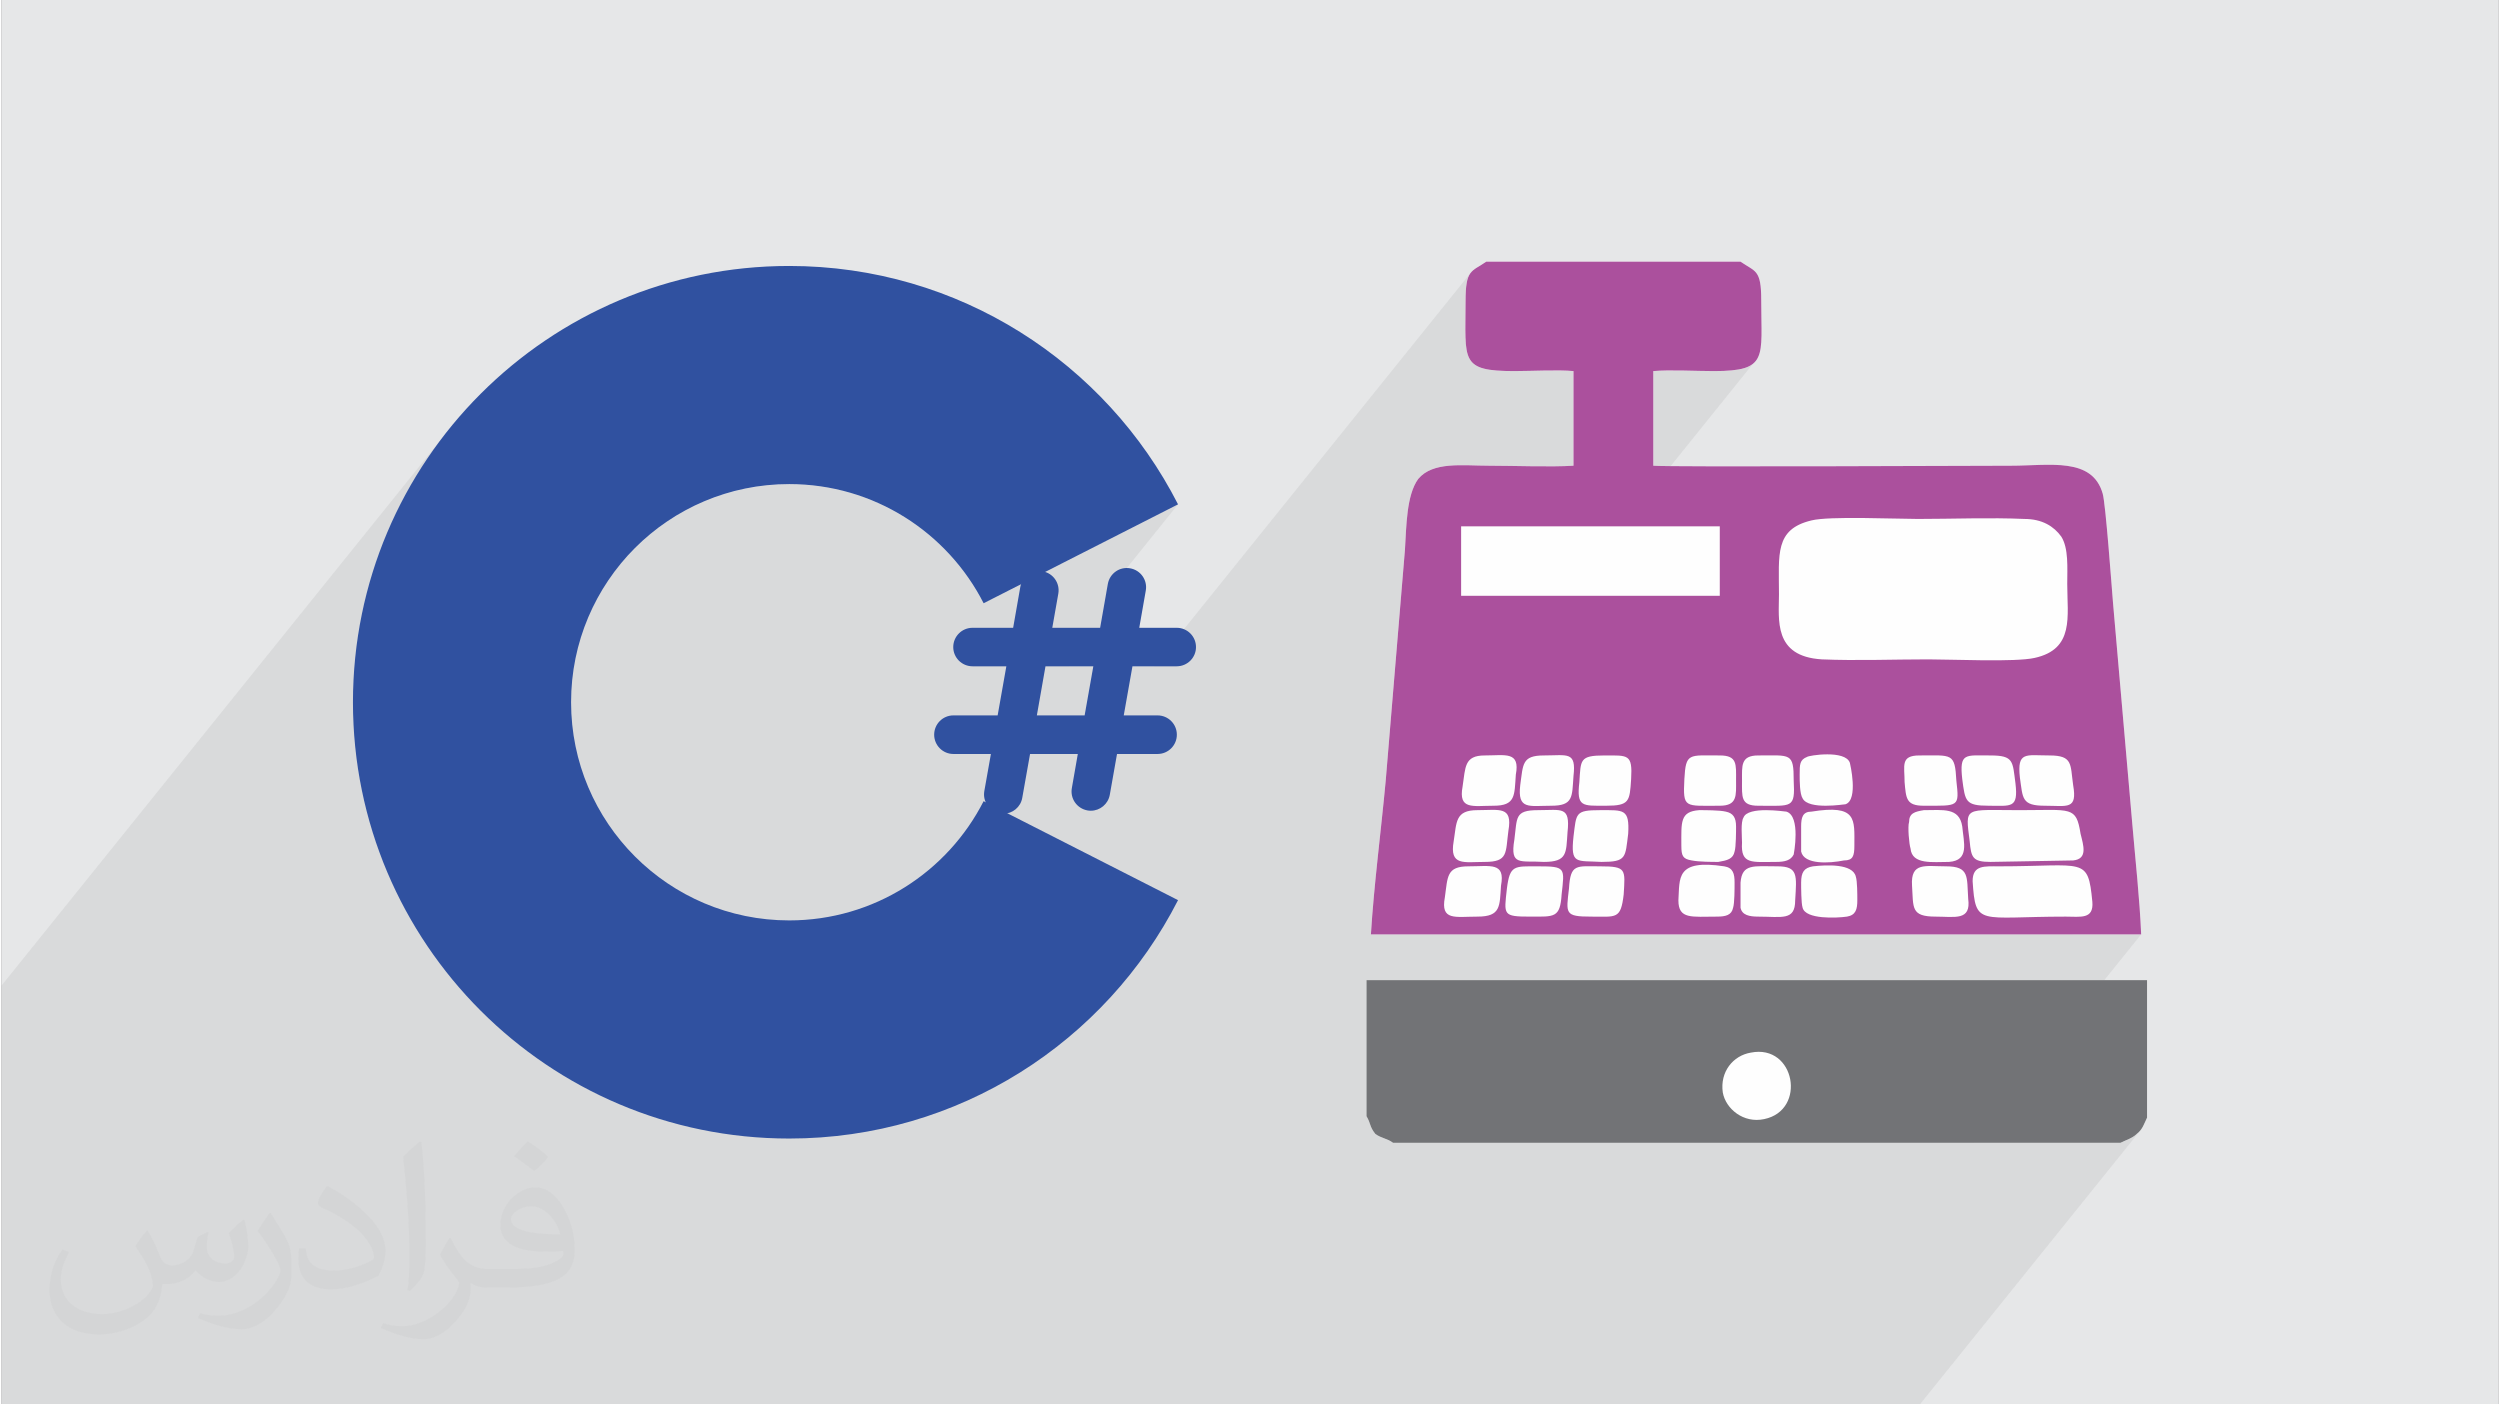
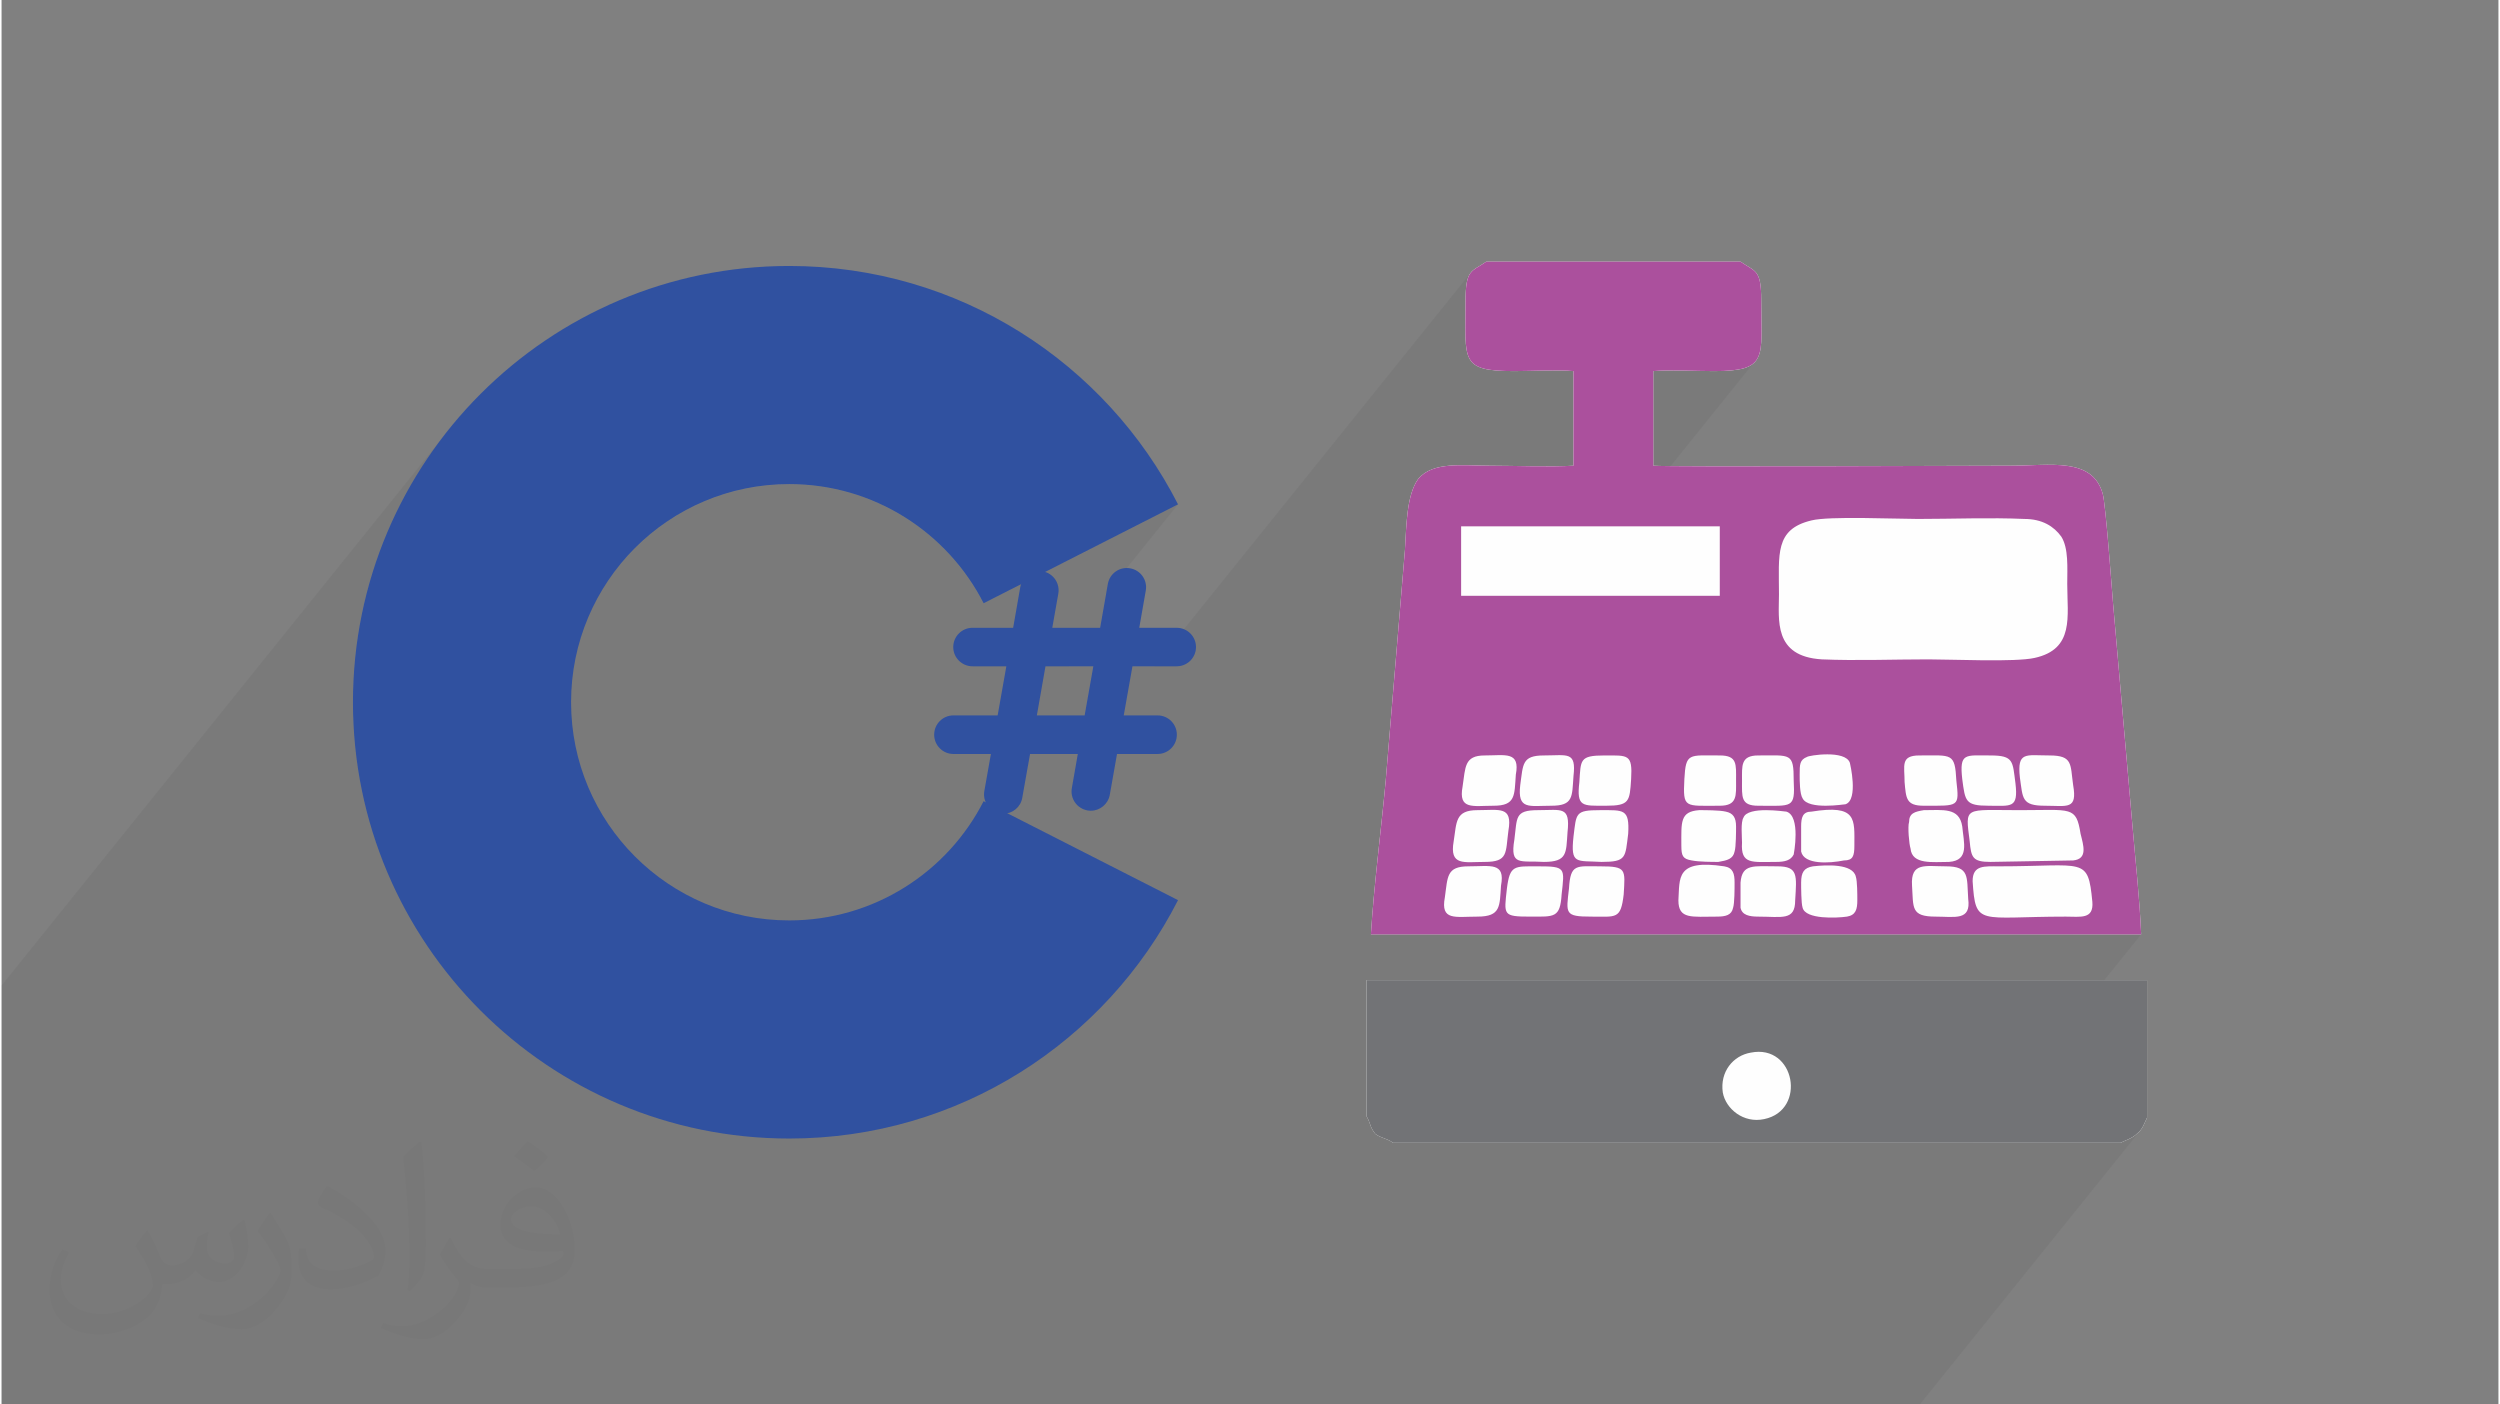
<svg xmlns="http://www.w3.org/2000/svg" xml:space="preserve" width="356px" height="200px" version="1.0" shape-rendering="geometricPrecision" text-rendering="geometricPrecision" image-rendering="optimizeQuality" fill-rule="evenodd" clip-rule="evenodd" viewBox="0 0 35600 20025">
  <rect x="0" y="0" width="35600" height="20025" fill="#808080" stroke="none" />
  <g id="Layer_x0020_1">
    <g id="_1436528221056">
-       <path fill="#E6E7E8" d="M0 0l35600 0 0 20025 -35600 0 0 -20025z" />
      <path fill="#373435" fill-opacity="0.078" d="M29301 9227l-1352 1680 -4 78 10 123 15 107 15 86 20 67 29 49 43 34 62 22 84 12 45 1 535 -665 -25 57 -9 87 8 122 0 0 0 0 14 102 13 86 16 69 26 55 39 40 58 28 82 16 111 5 110 2 95 2 77 -3 60 -14 42 -31 -673 836 689 -12 67 -15 45 -29 -686 852 57 -2 193 -3 219 -2 78 1 73 2 67 -3 59 -11 47 -22 34 -38 -261 324 978 0 -2392 2972 2097 0 32 -15 31 -14 31 -13 30 -13 29 -15 28 -16 26 -19 25 -22 29 -25 24 -26 -3146 3909 -27350 0 0 -5973 6246 -7761 -174 243 -161 253 -150 260 -138 268 -124 276 -112 283 -97 288 -84 296 -70 301 -54 306 -40 311 -24 316 -8 320 8 320 24 316 40 311 54 307 70 301 84 295 97 289 43 108 3400 -4225 201 -221 221 -201 239 -179 257 -156 272 -131 285 -104 298 -77 309 -47 318 -16 225 8 221 24 215 38 210 54 205 67 197 81 191 93 183 107 175 117 166 129 157 140 147 150 137 160 126 169 114 177 103 185 498 -253 98 -123 -33 42 -25 48 -4 14 2238 -1138 -1025 1274 -86 486 -442 549 345 0 -124 700 0 0 0 0 -443 550 119 0 1006 -1250 308 0 4509 -5603 -30 58 -22 81 -12 112 -4 152 -2 285 1 226 16 173 41 128 77 88 125 55 184 28 254 8 94 -1 106 -2 113 -3 116 -2 116 -1 110 0 101 3 87 6 0 1349 -1493 1855 53 0 2578 -3204 93 -6 104 -3 112 0 115 1 117 2 114 3 109 2 100 1 253 -10 182 -33 121 -60 -2661 3307 2189 0 -1988 2471 -7 78 -7 107 -10 117 2 43 2939 -3652 -51 122 -26 142 -4 68 459 -571 0 0 -459 571 -6 96 0 183 2 204 -2 141 0 149 12 150 35 142 67 128 110 105 163 75 226 37 92 3 93 3 94 2 95 1 95 0 97 0 96 0 97 -1 97 -1 97 -1 96 -2 96 -1 95 -1 94 -1 93 -1 91 0 70 1 81 1 91 1 99 3 105 2 110 2 113 2 113 1 113 1 110 -1 107 -1 100 -3 92 -5 83 -6 72 -8 58 -11 183 -62 130 -91zm-4507 -5496l0 0z" />
      <g>
        <path fill="#3051A0" fill-rule="nonzero" d="M16755 9500c152,0 275,-123 275,-274 0,-152 -123,-275 -275,-275l-534 0 93 -530c27,-149 -73,-292 -223,-318 -150,-27 -291,73 -318,223l-110 625 -682 0 86 -487c26,-149 -74,-292 -223,-318 -150,-27 -292,73 -319,223l-102 582 -579 0c-152,0 -275,123 -275,275 0,151 123,274 275,274l482 0 -124 700 -631 0c-151,0 -274,123 -274,275 0,152 123,275 274,275l535 0 -94 529c-26,150 74,292 223,319 16,3 32,4 48,4 131,0 247,-94 270,-227l111 -625 681 0 -85 486c-27,150 73,292 223,319 16,3 32,4 48,4 130,0 246,-94 270,-227l103 -582 578 0c152,0 275,-123 275,-275 0,-152 -123,-275 -275,-275l-482 0 124 -700 631 0 0 0zm-1313 700l0 0 -681 0 123 -700 682 0 -124 700 0 0z" />
        <path fill="#3051A0" fill-rule="nonzero" d="M14002 11423c-514,1009 -1562,1700 -2772,1700 -1717,0 -3110,-1393 -3110,-3111 0,-1717 1393,-3110 3110,-3110 1210,0 2258,691 2772,1699l2772 -1410c-1029,-2017 -3124,-3399 -5544,-3399 -3435,0 -6220,2785 -6220,6220 0,3436 2785,6221 6220,6221 2420,0 4515,-1382 5544,-3399l-2772 -1411 0 0z" />
        <path fill="#FEFEFE" d="M24794 3731l-3626 0c-211,147 -295,105 -295,569 0,843 -84,991 696,991 231,0 632,-21 843,0l0 1349c-317,21 -865,0 -1202,0 -379,0 -801,-63 -1012,189 -168,232 -168,675 -189,1012l-274 3289c-64,695 -169,1496 -211,2192l10982 0c-21,-506 -84,-1075 -127,-1581l-274 -3141c-21,-253 -105,-1412 -147,-1560 -148,-527 -759,-400 -1307,-400 -422,0 -4890,21 -5101,0l0 -1349c232,-21 611,0 864,0 780,0 675,-190 675,-1012 0,-443 -85,-401 -295,-548l0 0zm-5333 12183c63,106 42,148 126,253 84,63 169,63 253,127l10371 0c84,-42 168,-64 232,-127 84,-63 105,-147 147,-232l0 -1960 -11129 0 0 1939 0 0z" />
        <path fill="#AB509D" d="M25679 12942c-21,-63 -21,-295 -21,-358 0,-148 42,-211 168,-232 190,-21 570,-42 612,148 21,63 21,253 21,337 0,126 -21,211 -148,232 -147,21 -590,42 -632,-127l0 0zm-885 0c0,-84 0,-274 0,-358 21,-274 189,-232 526,-232 296,0 275,127 253,485 0,295 -189,232 -527,232 -126,0 -231,-21 -252,-127l0 0zm-106 0c-21,106 -105,127 -232,127 -358,0 -548,42 -548,-232 21,-316 -42,-590 654,-485 126,21 147,105 147,232 0,84 0,295 -21,358zm-1560 -189c-42,358 -105,316 -463,316 -380,0 -359,-42 -317,-401 21,-358 106,-316 443,-316 380,0 358,42 337,401l0 0zm-885 0c-21,337 -105,316 -443,316 -400,0 -379,-21 -337,-401 42,-337 106,-316 443,-316 400,0 379,21 337,401zm4996 -127c-21,-337 189,-274 484,-274 338,0 296,148 317,464 42,316 -190,253 -464,253 -358,0 -316,-127 -337,-443l0 0zm-5860 0c-21,295 0,443 -337,443 -317,0 -527,63 -464,-274 42,-295 21,-443 337,-443 316,0 527,-63 464,274zm6724 -63c0,-232 168,-211 379,-211 1223,0 1265,-147 1328,506 21,253 -168,211 -379,211 -1244,0 -1286,147 -1328,-506zm-2445 -422c0,-63 0,-274 0,-358 0,-126 21,-211 147,-211 654,-105 612,106 612,485 0,148 -21,211 -148,211 -211,42 -569,63 -611,-127zm-106 42c-42,85 -126,106 -253,106 -337,0 -505,42 -484,-274 0,-84 -21,-295 21,-358 63,-169 590,-85 611,-85 211,63 105,611 105,611zm1666 -84c-21,-63 -43,-316 -21,-379 0,-127 84,-148 210,-169 274,0 506,-42 548,232 21,232 106,485 -189,506 -232,0 -527,42 -548,-190zm-2509 42c-21,106 -105,127 -232,148 -84,0 -274,0 -379,-21 -126,-21 -148,-63 -148,-211 0,-337 -21,-485 253,-506 85,0 295,0 380,21 105,21 147,85 147,211 0,63 0,295 -21,358l0 0zm3352 -147c-64,-506 -85,-443 716,-443 738,0 801,-63 865,337 42,169 105,359 -106,380l-1180 21c-253,0 -274,-63 -295,-295l0 0zm-4869 -106c-43,338 -21,401 -380,401 -358,-21 -443,42 -400,-358 42,-338 21,-380 379,-380 337,0 422,-21 401,337zm-865 -21c-21,295 0,422 -337,422 -337,-21 -485,63 -421,-316 42,-316 0,-422 337,-422 337,0 463,-63 421,316zm-843 -21c-42,316 0,443 -337,443 -295,0 -506,63 -443,-295 43,-274 21,-443 338,-443 316,0 505,-63 442,295l0 0zm3562 -358c-252,0 -231,-127 -231,-358 0,-211 -21,-359 231,-359 464,0 506,-42 506,359 21,400 -21,358 -506,358zm-548 0c-505,0 -526,42 -505,-380 21,-379 63,-337 505,-337 253,0 232,127 232,359 0,210 21,358 -232,358zm1244 -696c21,-21 548,-105 611,85 0,0 127,527 -63,590 -21,0 -527,84 -611,-84 -42,-64 -42,-253 -42,-338 0,-147 0,-211 105,-253l0 0zm1665 696c-253,0 -253,-105 -274,-337 0,-232 -63,-380 211,-380 464,0 506,-42 527,359 42,379 42,358 -464,358zm548 -380c-42,-379 42,-337 401,-337 337,0 316,84 358,401 42,358 -63,316 -379,316 -338,0 -338,-63 -380,-380zm822 -21c-42,-379 85,-316 422,-316 337,0 295,127 337,422 63,358 -84,295 -400,295 -338,0 -316,-105 -359,-401l0 0zm-5543 21c-21,317 -21,380 -359,380 -337,0 -421,21 -379,-337 21,-317 0,-380 358,-380 338,0 401,-21 380,337zm-822 -42c-21,295 0,422 -317,422 -316,0 -484,63 -442,-295 42,-295 21,-422 337,-422 337,0 464,-63 422,295l0 0zm-822 -21c-21,295 0,443 -317,443 -295,0 -505,63 -442,-274 42,-274 21,-443 316,-443 295,0 506,-63 443,274l0 0zm4215 -3625c253,-64 1202,-21 1518,-21 485,0 1033,-22 1518,0 253,0 421,105 527,253 105,168 84,442 84,674 0,464 105,928 -464,1054 -274,63 -1180,21 -1517,21 -485,0 -1033,21 -1518,0 -696,-42 -611,-569 -611,-927 0,-570 -64,-928 463,-1054l0 0zm-4995 84l3688 0 0 906 0 85 -3688 0 0 -991zm3984 -3773l-3626 0c-211,147 -295,105 -295,569 0,843 -84,991 696,991 231,0 632,-21 843,0l0 1349c-317,21 -865,0 -1202,0 -379,0 -801,-63 -1012,189 -168,232 -168,675 -189,1012l-274 3289c-64,695 -169,1496 -211,2192l10982 0c-21,-506 -84,-1075 -127,-1581l-274 -3141c-21,-253 -105,-1412 -147,-1560 -148,-527 -759,-400 -1307,-400 -422,0 -4890,21 -5101,0l0 -1349c232,-21 611,0 864,0 780,0 675,-190 675,-1012 0,-443 -85,-401 -295,-548l0 0z" />
        <path fill="#727376" d="M24541 15577c-43,-295 147,-527 400,-569 632,-126 801,822 190,948 -295,64 -548,-147 -590,-379zm-5080 337c63,106 42,148 126,253 84,63 169,63 253,127l10371 0c84,-42 168,-64 232,-127 84,-63 105,-147 147,-232l0 -1960 -11129 0 0 1939 0 0z" />
      </g>
      <path fill="#373435" fill-opacity="0.031" d="M2082 17547c68,104 112,203 155,312 32,64 49,183 199,183 44,0 107,-14 163,-45 63,-33 111,-83 136,-159l60 -202 146 -72 10 10c-20,77 -25,149 -25,206 0,170 146,234 262,234 68,0 129,-34 129,-95 0,-81 -34,-217 -78,-339 68,-68 136,-136 214,-191l12 6c34,144 53,287 53,381 0,93 -41,196 -75,264 -70,132 -194,238 -344,238 -114,0 -241,-58 -328,-163l-5 0c-82,101 -209,193 -412,193l-63 0c-10,134 -39,229 -83,314 -121,237 -480,404 -818,404 -470,0 -706,-272 -706,-633 0,-223 73,-431 185,-578l92 38c-70,134 -117,262 -117,385 0,338 275,499 592,499 294,0 658,-187 724,-404 -25,-237 -114,-348 -250,-565 41,-72 94,-144 160,-221l12 0zm5421 -1274c99,62 196,136 291,221 -53,74 -119,142 -201,202 -95,-77 -190,-143 -287,-213 66,-74 131,-146 197,-210zm51 926c-160,0 -291,105 -291,183 0,168 320,219 703,217 -48,-196 -216,-400 -412,-400zm-359 895c208,0 390,-6 529,-41 155,-39 286,-118 286,-171 0,-15 0,-31 -5,-46 -87,8 -187,8 -274,8 -282,0 -498,-64 -583,-222 -21,-44 -36,-93 -36,-149 0,-152 66,-303 182,-406 97,-85 204,-138 313,-138 197,0 354,158 464,408 60,136 101,293 101,491 0,132 -36,243 -118,326 -153,148 -435,204 -867,204l-196 0 0 0 -51 0c-107,0 -184,-19 -245,-66l-10 0c3,25 5,50 5,72 0,97 -32,221 -97,320 -192,287 -400,410 -580,410 -182,0 -405,-70 -606,-161l36 -70c65,27 155,46 279,46 325,0 752,-314 805,-619 -12,-25 -34,-58 -65,-93 -95,-113 -155,-208 -211,-307 48,-95 92,-171 133,-239l17 -2c139,282 265,445 546,445l44 0 0 0 204 0zm-1408 299c24,-130 26,-276 26,-413l0 -202c0,-377 -48,-926 -87,-1282 68,-75 163,-161 238,-219l22 6c51,450 63,972 63,1452 0,126 -5,250 -17,340 -7,114 -73,201 -214,332l-31 -14zm-1449 -596c7,177 94,318 398,318 189,0 349,-50 526,-135 32,-14 49,-33 49,-49 0,-111 -85,-258 -228,-392 -139,-126 -323,-237 -495,-311 -59,-25 -78,-52 -78,-77 0,-51 68,-158 124,-235l19 -2c197,103 417,256 580,427 148,157 240,316 240,489 0,128 -39,250 -102,361 -216,109 -446,192 -674,192 -277,0 -466,-130 -466,-436 0,-33 0,-84 12,-150l95 0zm-501 -503l172 278c63,103 122,215 122,392l0 227c0,183 -117,379 -306,573 -148,132 -279,188 -400,188 -180,0 -386,-56 -624,-159l27 -70c75,21 162,37 269,37 342,-2 692,-252 852,-557 19,-35 26,-68 26,-90 0,-36 -19,-75 -34,-110 -87,-165 -184,-315 -291,-453 56,-89 112,-174 173,-258l14 2z" />
    </g>
  </g>
</svg>